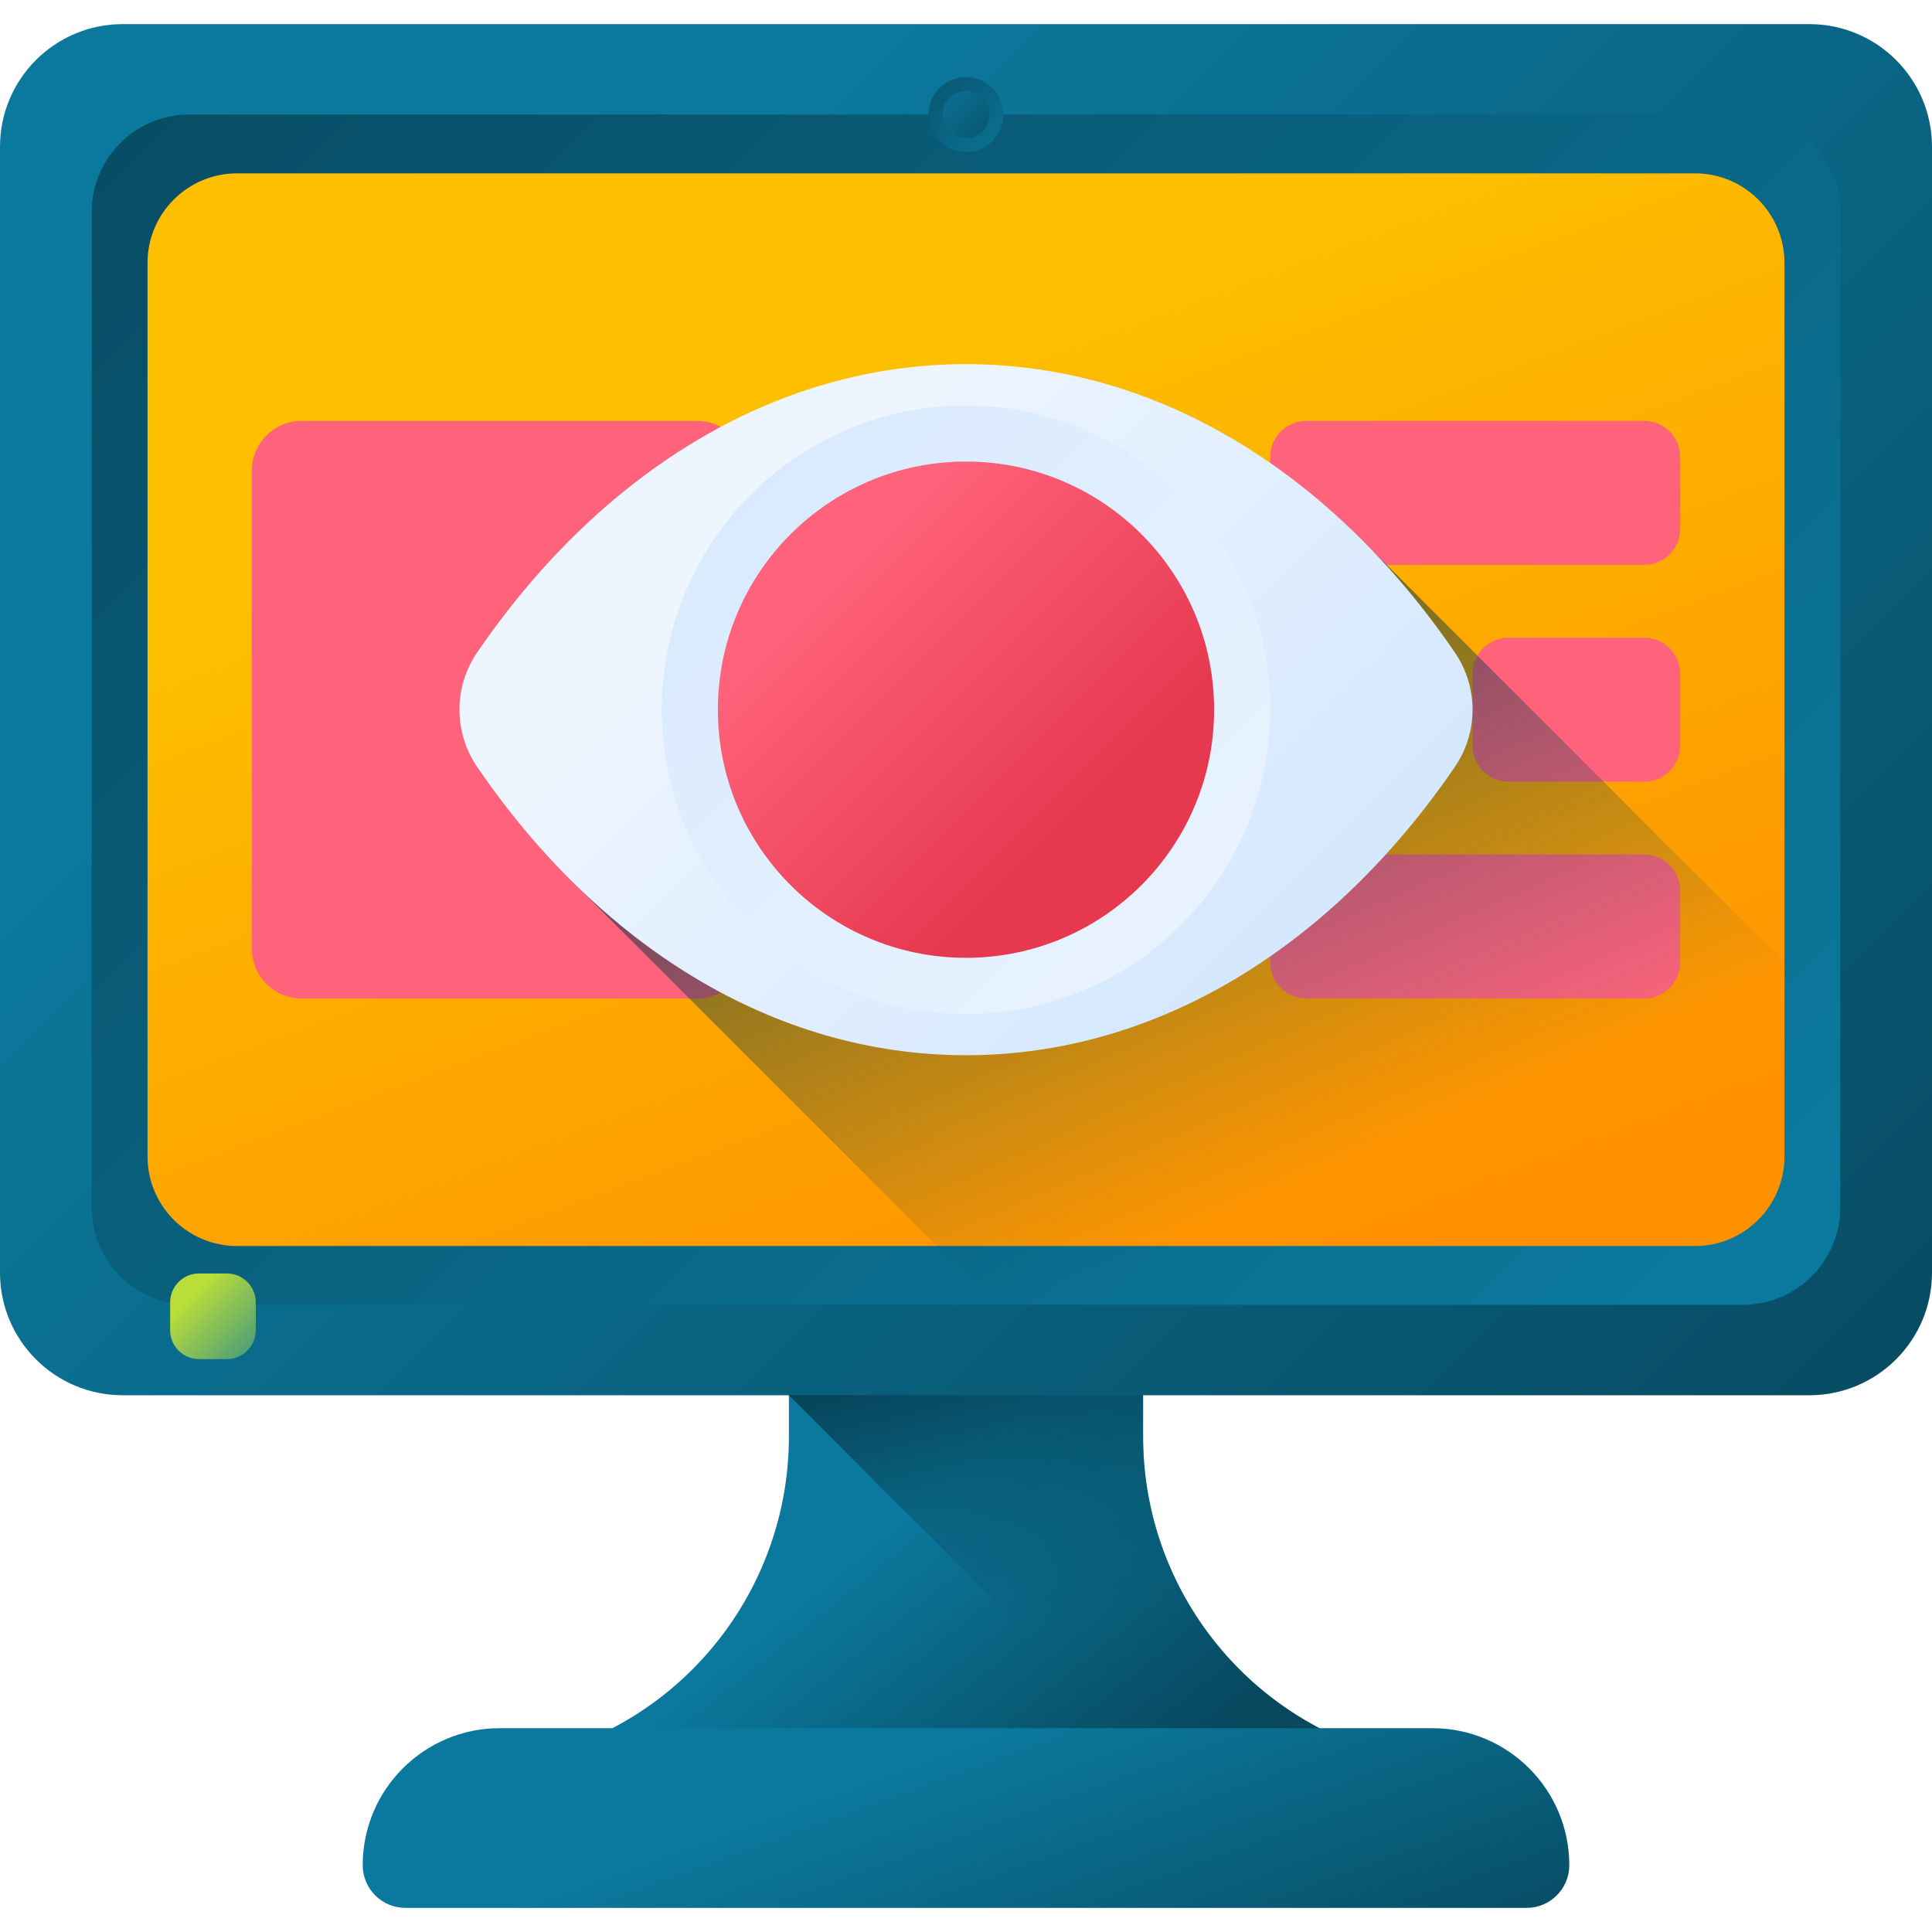
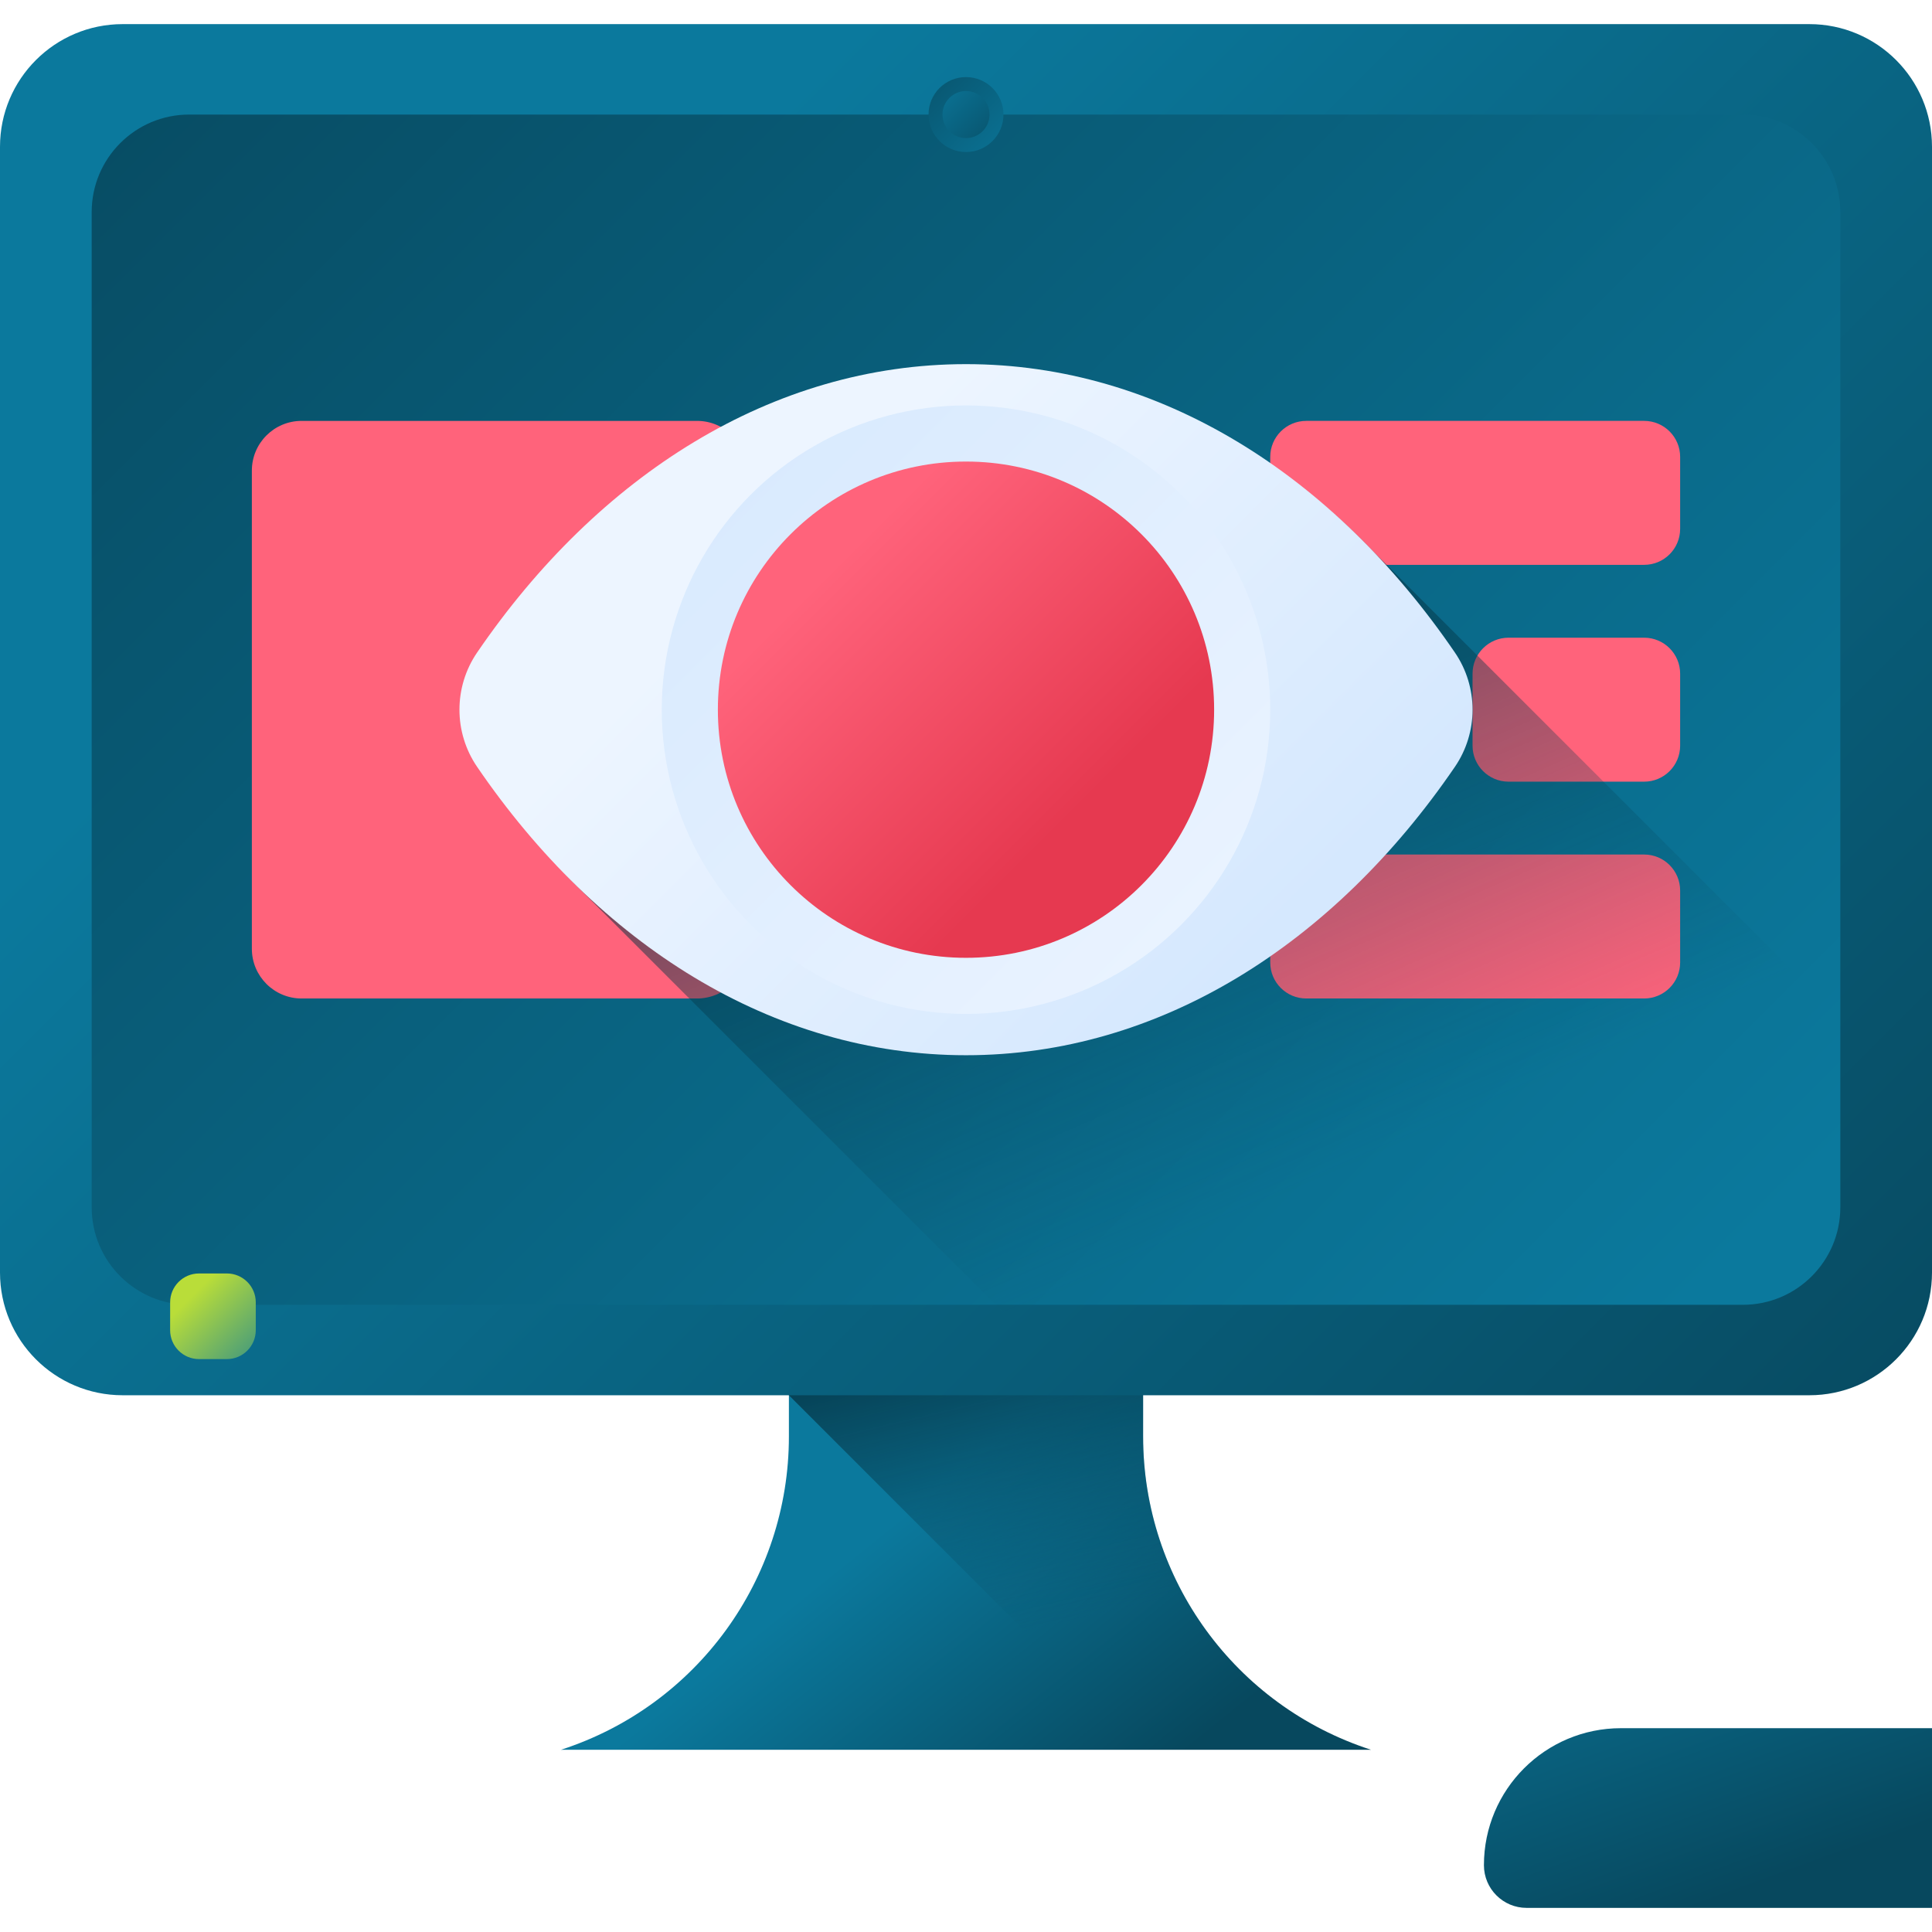
<svg xmlns="http://www.w3.org/2000/svg" xmlns:xlink="http://www.w3.org/1999/xlink" id="Capa_1" enable-background="new 0 0 510 510" height="512" viewBox="0 0 510 510" width="512">
  <linearGradient id="lg1">
    <stop offset="0" stop-color="#0b799d" />
    <stop offset="1" stop-color="#07485e" />
  </linearGradient>
  <linearGradient id="SVGID_1_" gradientUnits="userSpaceOnUse" x1="227.815" x2="287.676" xlink:href="#lg1" y1="408.293" y2="482.837" />
  <linearGradient id="SVGID_2_" gradientUnits="userSpaceOnUse" x1="287.907" x2="263.623" y1="426.977" y2="324.761">
    <stop offset="0" stop-color="#07485e" stop-opacity="0" />
    <stop offset="1" stop-color="#03232e" />
  </linearGradient>
  <linearGradient id="SVGID_3_" gradientUnits="userSpaceOnUse" x1="150.372" x2="492.466" xlink:href="#lg1" y1="82.711" y2="424.805" />
  <linearGradient id="SVGID_4_" gradientUnits="userSpaceOnUse" x1="429.165" x2="24.811" xlink:href="#lg1" y1="361.505" y2="-42.85" />
  <linearGradient id="SVGID_5_" gradientUnits="userSpaceOnUse" x1="222.282" x2="313.777" y1="99.911" y2="344.399">
    <stop offset="0" stop-color="#fdbf00" />
    <stop offset="1" stop-color="#ff9100" />
  </linearGradient>
  <linearGradient id="SVGID_6_" gradientUnits="userSpaceOnUse" x1="269.837" x2="236.07" xlink:href="#lg1" y1="45.078" y2="11.311" />
  <linearGradient id="SVGID_7_" gradientTransform="matrix(-1 0 0 -1 1574 -5080)" gradientUnits="userSpaceOnUse" x1="1328.312" x2="1307.12" xlink:href="#lg1" y1="-5100.93" y2="-5122.122" />
  <linearGradient id="SVGID_8_" gradientUnits="userSpaceOnUse" x1="244.984" x2="281.79" xlink:href="#lg1" y1="462.62" y2="563.837" />
  <linearGradient id="SVGID_9_" gradientUnits="userSpaceOnUse" x1="50.726" x2="75.204" y1="341.977" y2="366.455">
    <stop offset="0" stop-color="#b9dd39" />
    <stop offset="1" stop-color="#0b799d" />
  </linearGradient>
  <linearGradient id="SVGID_10_" gradientUnits="userSpaceOnUse" x1="346.913" x2="244.352" y1="312.069" y2="78.072">
    <stop offset="0" stop-color="#07485e" stop-opacity="0" />
    <stop offset=".527" stop-color="#053342" stop-opacity=".527" />
    <stop offset="1" stop-color="#03232e" />
  </linearGradient>
  <linearGradient id="lg2">
    <stop offset="0" stop-color="#edf5ff" />
    <stop offset="1" stop-color="#d5e8fe" />
  </linearGradient>
  <linearGradient id="SVGID_11_" gradientUnits="userSpaceOnUse" x1="207.851" x2="325.031" xlink:href="#lg2" y1="140.191" y2="257.37" />
  <linearGradient id="SVGID_12_" gradientUnits="userSpaceOnUse" x1="340.859" x2="166.509" xlink:href="#lg2" y1="273.198" y2="98.848" />
  <linearGradient id="SVGID_13_" gradientUnits="userSpaceOnUse" x1="218.601" x2="282.869" y1="150.94" y2="215.208">
    <stop offset="0" stop-color="#ff637b" />
    <stop offset="1" stop-color="#e63950" />
  </linearGradient>
  <g>
    <g>
      <path d="m361.923 461.896c-35.869-11.594-60.172-44.991-60.172-82.686v-31.745h-93.501v31.745c0 37.696-24.303 71.093-60.172 82.686z" fill="url(#SVGID_1_)" />
      <path d="m301.751 379.21v-31.745h-93.501v20.846l93.585 93.585h60.088c-35.869-11.593-60.172-44.99-60.172-82.686z" fill="url(#SVGID_2_)" />
      <g>
        <g>
          <g>
            <path d="m477.622 368.312h-445.244c-17.882 0-32.378-14.497-32.378-32.378v-297.189c0-17.882 14.496-32.378 32.378-32.378h445.244c17.882 0 32.378 14.496 32.378 32.378v297.189c0 17.881-14.496 32.378-32.378 32.378z" fill="url(#SVGID_3_)" />
            <path d="m460.059 344.437h-410.117c-14.216 0-25.74-11.524-25.74-25.74v-262.716c0-14.216 11.524-25.74 25.74-25.74h410.117c14.216 0 25.74 11.524 25.74 25.74v262.716c-.001 14.216-11.525 25.74-25.74 25.74z" fill="url(#SVGID_4_)" />
-             <path d="m447.416 328.921h-384.832c-13.057 0-23.642-10.585-23.642-23.642v-235.88c0-13.057 10.585-23.642 23.642-23.642h384.831c13.057 0 23.642 10.585 23.642 23.642v235.879c.001 13.058-10.584 23.643-23.641 23.643z" fill="url(#SVGID_5_)" />
            <g>
              <path d="m184.013 263.574h-104.397c-7.252 0-13.131-5.879-13.131-13.131v-126.207c0-7.252 5.879-13.131 13.131-13.131h104.397c7.252 0 13.131 5.879 13.131 13.131v126.206c0 7.252-5.879 13.132-13.131 13.132z" fill="#ff637b" />
              <g>
                <g>
                  <path d="m304.413 149.105h-71.598c-5.247 0-9.5-4.253-9.5-9.5v-19c0-5.247 4.253-9.5 9.5-9.5h71.598c5.247 0 9.5 4.253 9.5 9.5v19c0 5.246-4.254 9.5-9.5 9.5z" fill="#b5dbff" />
                  <path d="m434.015 149.105h-89.201c-5.247 0-9.5-4.253-9.5-9.5v-19c0-5.247 4.253-9.5 9.5-9.5h89.201c5.247 0 9.5 4.253 9.5 9.5v19c0 5.246-4.253 9.5-9.5 9.5z" fill="#ff637b" />
                </g>
                <g>
                  <path d="m398.216 206.339h35.799c5.247 0 9.5-4.253 9.5-9.5v-19c0-5.247-4.253-9.5-9.5-9.5h-35.799c-5.247 0-9.5 4.253-9.5 9.5v19c0 5.247 4.254 9.5 9.5 9.5z" fill="#ff637b" />
                  <path d="m232.814 206.339h125c5.247 0 9.5-4.253 9.5-9.5v-19c0-5.247-4.253-9.5-9.5-9.5h-125c-5.247 0-9.5 4.253-9.5 9.5v19c0 5.247 4.254 9.5 9.5 9.5z" fill="#b5dbff" />
                </g>
                <g>
                  <path d="m304.413 263.574h-71.598c-5.247 0-9.5-4.253-9.5-9.5v-19c0-5.247 4.253-9.5 9.5-9.5h71.598c5.247 0 9.5 4.253 9.5 9.5v19c0 5.246-4.254 9.5-9.5 9.5z" fill="#b5dbff" />
                  <path d="m434.015 263.574h-89.201c-5.247 0-9.5-4.253-9.5-9.5v-19c0-5.247 4.253-9.5 9.5-9.5h89.201c5.247 0 9.5 4.253 9.5 9.5v19c0 5.246-4.253 9.5-9.5 9.5z" fill="#ff637b" />
                </g>
              </g>
            </g>
            <circle cx="255" cy="30.241" fill="url(#SVGID_6_)" r="9.891" />
            <circle cx="255" cy="30.241" fill="url(#SVGID_7_)" r="6.208" />
          </g>
        </g>
      </g>
-       <path d="m402.987 503.633h-295.974c-6.223 0-11.267-5.044-11.267-11.267 0-19.975 16.193-36.168 36.168-36.168h246.172c19.975 0 36.168 16.193 36.168 36.168 0 6.223-5.044 11.267-11.267 11.267z" fill="url(#SVGID_8_)" />
+       <path d="m402.987 503.633c-6.223 0-11.267-5.044-11.267-11.267 0-19.975 16.193-36.168 36.168-36.168h246.172c19.975 0 36.168 16.193 36.168 36.168 0 6.223-5.044 11.267-11.267 11.267z" fill="url(#SVGID_8_)" />
      <path d="m59.888 358.768h-7.347c-4.214 0-7.629-3.416-7.629-7.629v-7.347c0-4.214 3.416-7.629 7.629-7.629h7.347c4.214 0 7.629 3.416 7.629 7.629v7.347c0 4.213-3.415 7.629-7.629 7.629z" fill="url(#SVGID_9_)" />
    </g>
    <path d="m362.132 145.195c-29.585-30.748-66.753-47.071-107.132-47.071-51.123 0-95.108 27.354-127.058 74.132-6.209 9.091-6.209 21.074 0 30.166 8.199 12.004 15.326 22.85 25.223 32.358l133.532 133.531h190.926c17.882 0 32.378-14.496 32.378-32.378v-42.871z" fill="url(#SVGID_10_)" />
    <g>
      <path d="m255 96.123c-51.123 0-97.11 29.355-129.059 76.133-6.209 9.091-6.209 21.075 0 30.166 31.95 46.778 77.936 76.133 129.059 76.133s97.11-29.355 129.059-76.133c6.209-9.091 6.209-21.075 0-30.166-31.949-46.779-77.936-76.133-129.059-76.133z" fill="url(#SVGID_11_)" />
      <circle cx="255" cy="187.339" fill="url(#SVGID_12_)" r="80.314" />
      <circle cx="255" cy="187.339" fill="url(#SVGID_13_)" r="65.5" />
    </g>
  </g>
</svg>